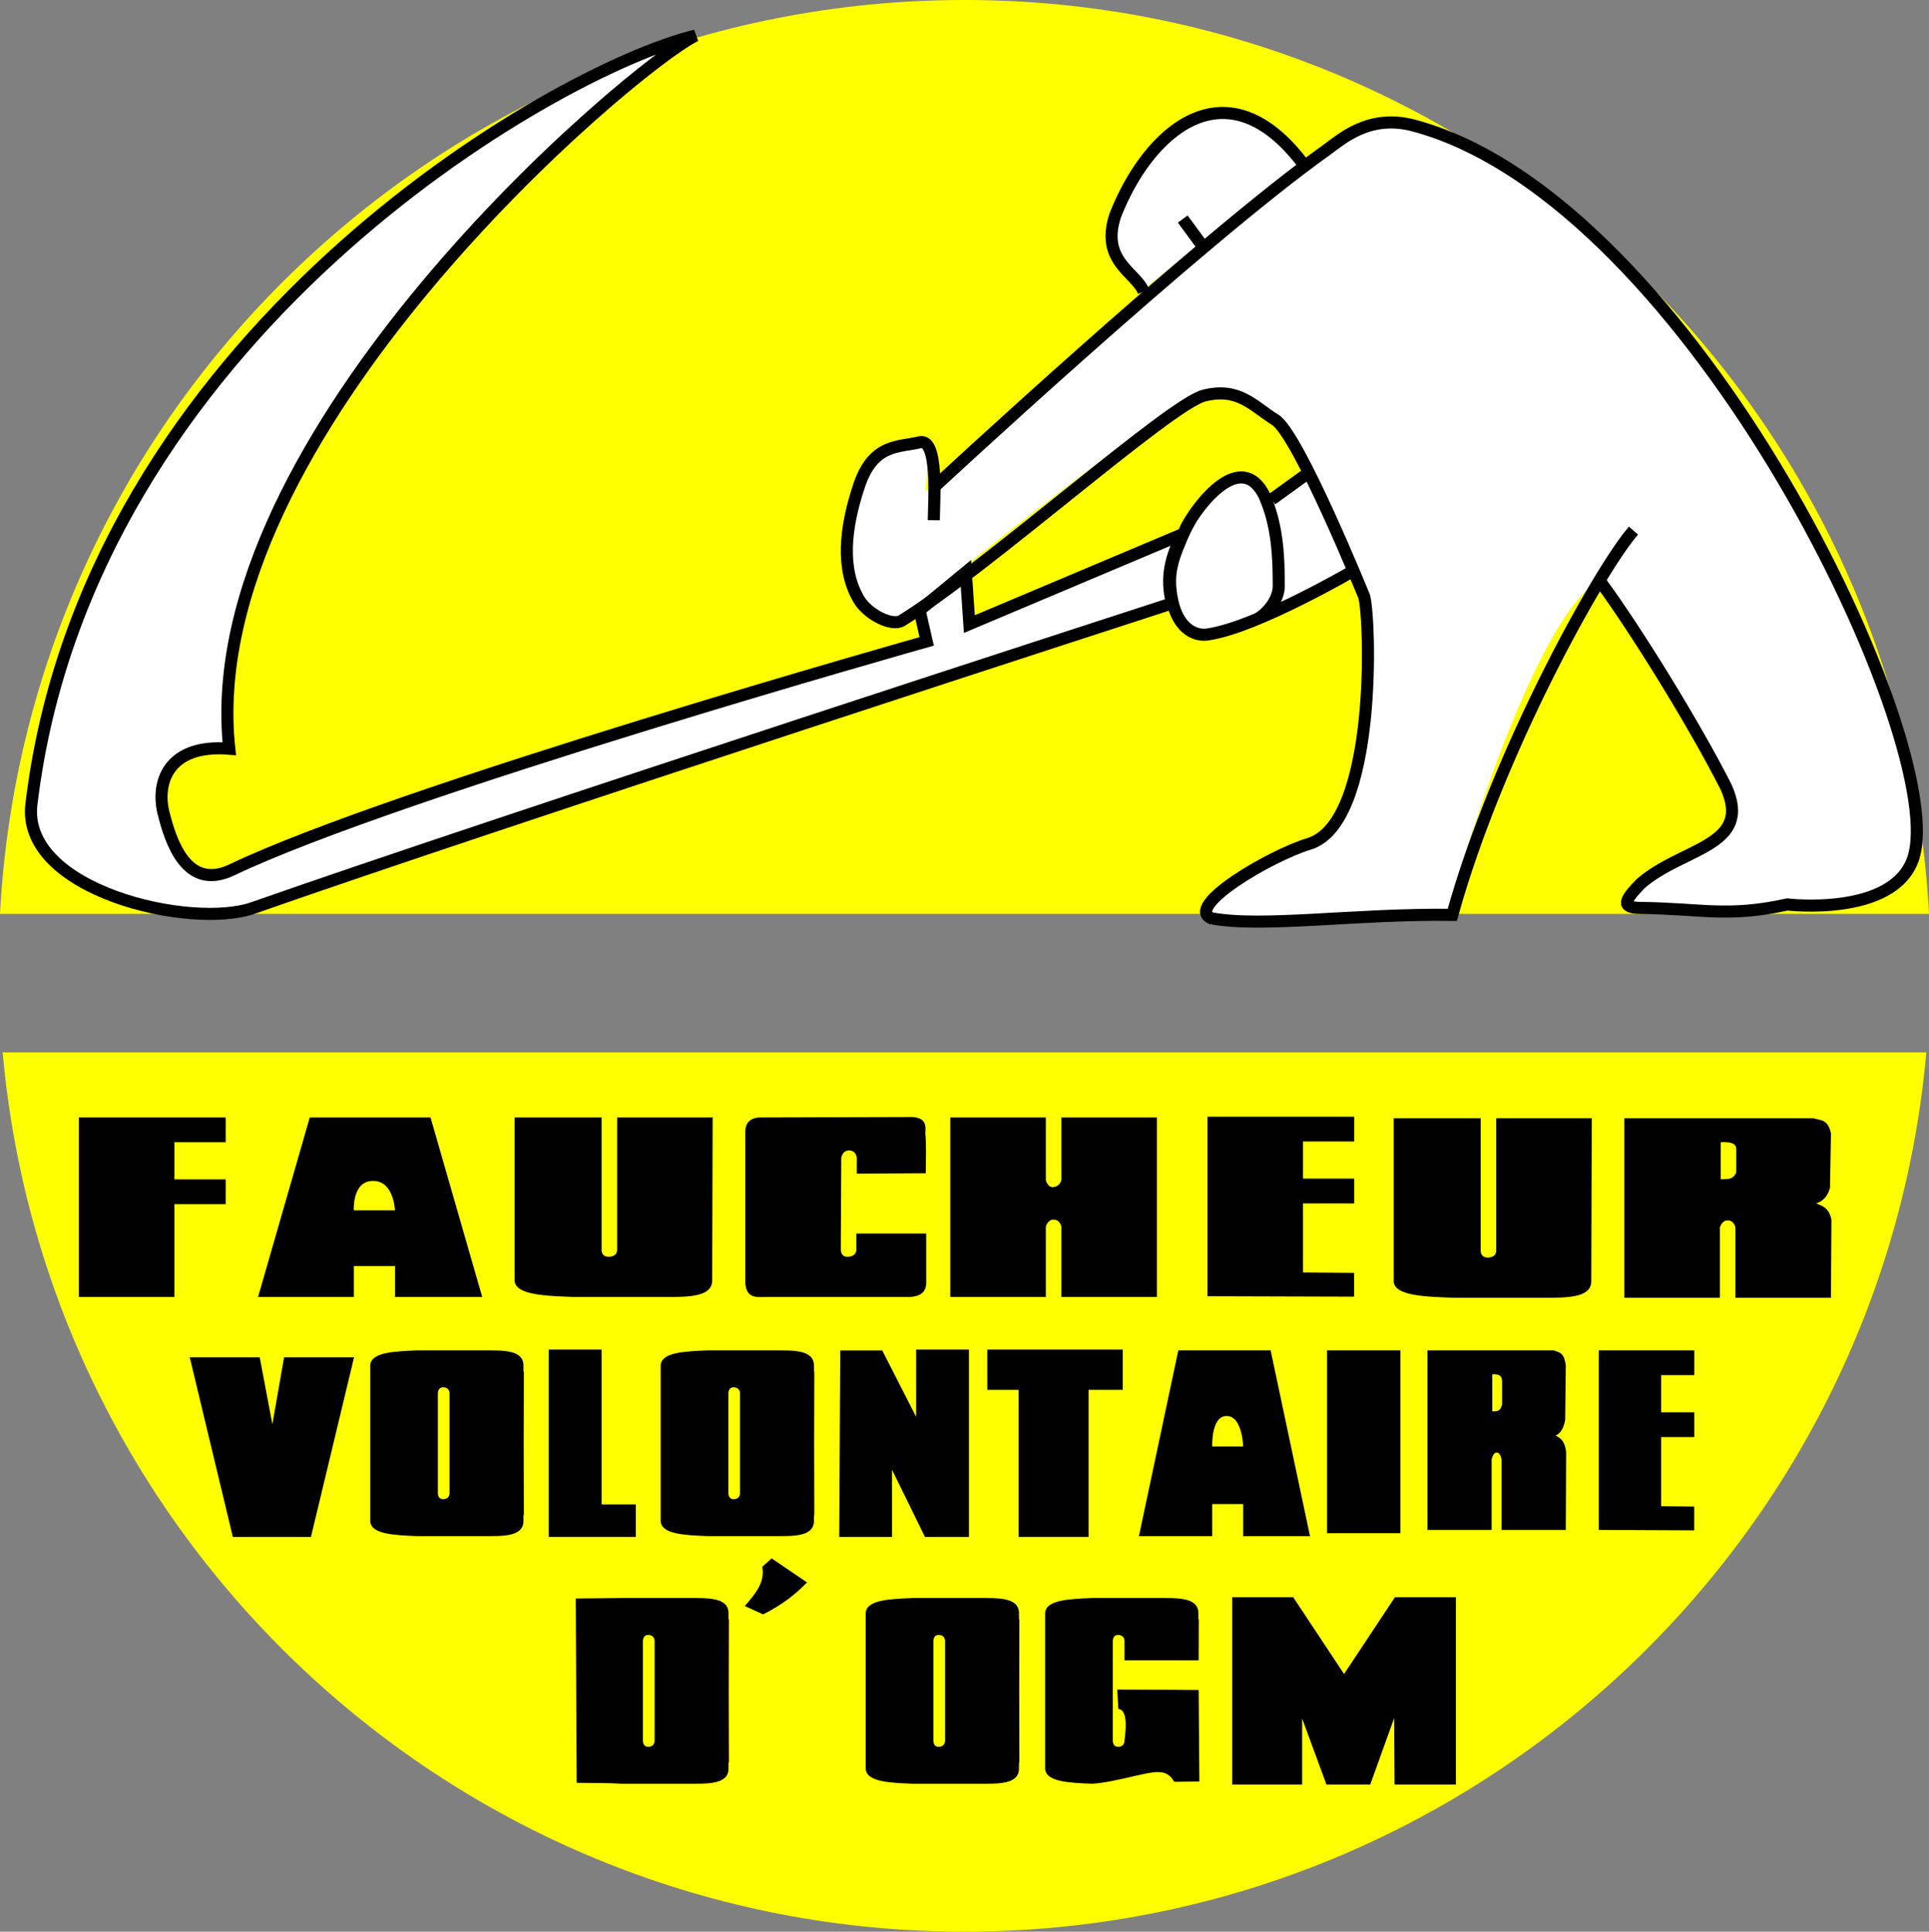
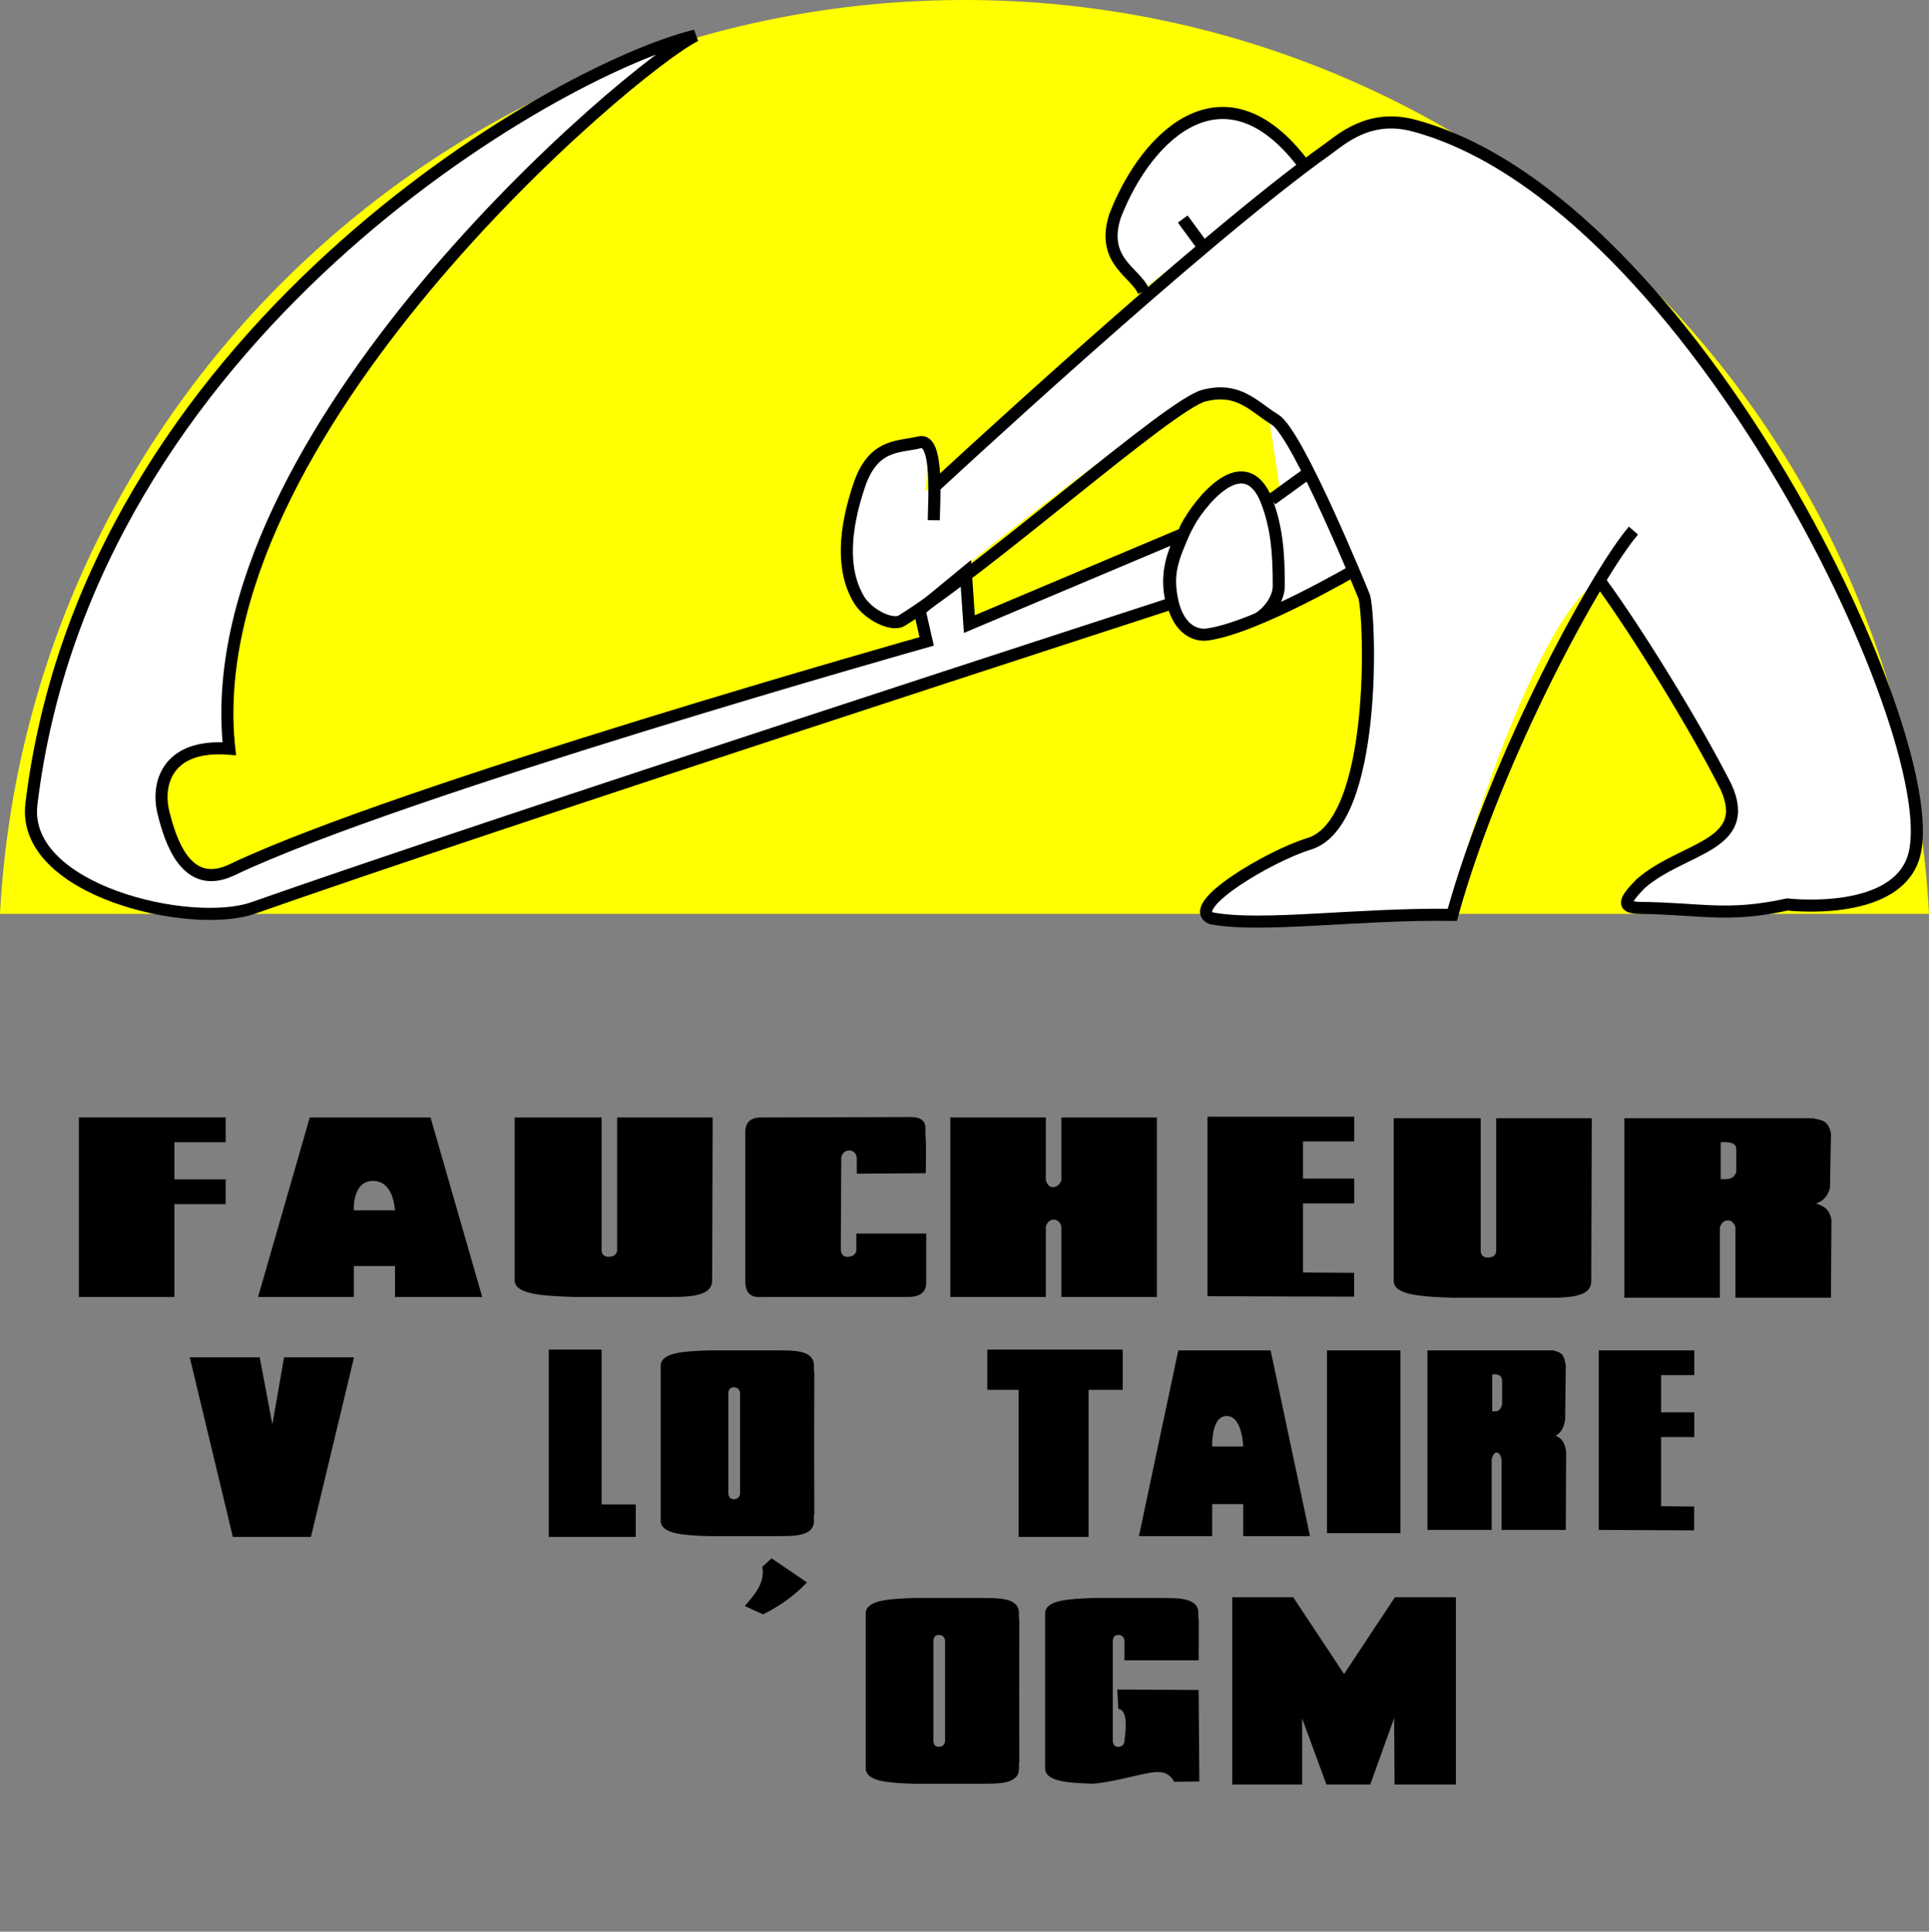
<svg xmlns="http://www.w3.org/2000/svg" xmlns:ns1="http://sodipodi.sourceforge.net/DTD/sodipodi-0.dtd" xmlns:ns2="http://www.inkscape.org/namespaces/inkscape" id="svg2" ns1:version="0.32" ns2:version="0.45" width="1246.312" height="1248.094" version="1.0" ns1:docbase="/home/rama/images" ns1:docname="T-shirt_Faucheur_volontaire_OGM.jpg" ns1:modified="true">
  <rect width="100%" height="100%" fill="#808080" stroke="none" />
  <defs id="defs5" />
  <ns1:namedview ns2:window-height="820" ns2:window-width="1017" ns2:pageshadow="2" ns2:pageopacity="0.0" guidetolerance="10.0" gridtolerance="10.0" objecttolerance="10.0" borderopacity="1.0" bordercolor="#666666" pagecolor="#ffffff" id="base" showgrid="true" ns2:zoom="0.22353637" ns2:cx="496.16609" ns2:cy="485.89469" ns2:window-x="0" ns2:window-y="0" ns2:current-layer="svg2" />
  <g id="g10163" transform="translate(983.278,-89.481)">
    <g transform="translate(-259.466,-17.894)" id="g4110">
-       <path style="opacity:1;fill:#ffff00;fill-opacity:1;fill-rule:evenodd;stroke:none;stroke-width:1.9;stroke-linecap:square;stroke-linejoin:miter;stroke-miterlimit:4;stroke-dasharray:none;stroke-dashoffset:0;stroke-opacity:1" d="M 520.781,787.344 L -722.094,787.344 C -693.761,1105.635 -426.274,1355.469 -100.656,1355.469 C 224.962,1355.469 492.448,1105.635 520.781,787.344 z " id="path4108" />
      <path style="opacity:1;fill:#ffff00;fill-opacity:1;fill-rule:evenodd;stroke:none;stroke-width:1.9;stroke-linecap:square;stroke-linejoin:miter;stroke-miterlimit:4;stroke-dasharray:none;stroke-dashoffset:0;stroke-opacity:1" d="M -100.656,107.375 C -433.884,107.375 -706.364,368.971 -723.812,697.875 L 522.5,697.875 C 505.052,368.971 232.571,107.375 -100.656,107.375 z " id="path3132" />
    </g>
-     <path id="path6111" d="M -537.435,113.692 C -629.354,136.052 -930.291,308.687 -966.498,610.255 C -973.263,666.186 -863.453,691.514 -823.216,677.349 C -668.051,622.722 -229.529,480.505 -229.529,480.505 C -233.802,461.369 -228.642,448.326 -222.654,435.786 L -360.529,493.942 L -362.81,460.38 L -392.685,485.005 L -388.091,505.13 C -388.091,505.13 -728.946,601.195 -836.998,652.755 C -866.295,666.735 -876.59,634.302 -881.185,615.849 C -885.781,597.395 -879.175,571.292 -838.685,574.474 C -860.647,372.373 -578.707,133.953 -537.435,113.692 z M -197.404,163.724 C -227.252,164.134 -252.836,195.394 -266.31,230.005 C -276.076,259.642 -252.531,266.921 -247.935,279.224 L -144.529,197.005 C -162.585,172.958 -180.66,163.493 -197.404,163.724 z M -88.498,169.817 C -108.787,169.987 -122.008,182.11 -129.591,187.505 C -211.713,245.928 -384.654,406.692 -384.654,406.692 L -385.06,406.286 C -384.945,393.845 -380.324,373.454 -392.685,376.505 C -405.966,379.783 -422.557,377.073 -431.748,404.474 C -440.939,431.874 -443.632,458.619 -431.748,478.286 C -426.003,487.792 -409.89,496.457 -404.185,491.692 C -353.907,449.699 -231.026,351.847 -208.873,346.317 C -186.469,340.725 -177.265,353.026 -162.904,361.974 C -157.846,365.125 -149.616,379.277 -140.935,396.599 L -156.216,406.755 L -168.341,414.755 C -168.809,413.566 -169.294,412.376 -169.81,411.192 C -184.857,380.577 -212.577,416.495 -220.341,431.317 C -229.533,452.007 -232.976,460.951 -229.529,478.286 C -226.082,495.621 -215.811,501.995 -206.56,500.661 C -195.573,499.077 -180.805,493.559 -166.123,487.036 L -166.091,487.067 L -165.935,486.974 C -165.632,486.839 -165.332,486.703 -165.029,486.567 C -158.634,483.703 -152.281,480.659 -146.279,477.661 C -146.258,477.65 -146.238,477.64 -146.216,477.63 L -111.654,461.224 C -107.937,470.035 -105.466,476.036 -105.466,476.036 C -101.441,489.338 -96.664,622.547 -141.091,635.974 C -166.393,643.62 -221.916,676.513 -204.154,684.067 C -171.41,690.218 -110.398,680.972 -48.498,681.817 C -19.398,577.015 19.689,484.079 47.002,466.942 C 70.559,498.426 108.209,559.365 128.315,599.067 C 145.96,637.804 100.245,637.992 73.159,661.692 C 62.244,672.876 60.687,677.211 73.159,677.349 C 112.305,677.746 128.909,683.672 167.971,675.13 C 167.971,675.13 235.634,683.186 249.065,646.036 C 274.651,575.264 107.171,220.258 -73.279,171.849 C -78.73,170.386 -83.815,169.778 -88.498,169.817 z M -167.623,485.88 L -166.591,486.661 L -172.154,489.474 C -170.361,488.191 -168.893,487.001 -167.623,485.88 z " style="fill:#ffffff;fill-opacity:1;fill-rule:evenodd;stroke:none;stroke-width:7.8;stroke-linecap:butt;stroke-linejoin:miter;stroke-miterlimit:4;stroke-opacity:1" />
+     <path id="path6111" d="M -537.435,113.692 C -629.354,136.052 -930.291,308.687 -966.498,610.255 C -973.263,666.186 -863.453,691.514 -823.216,677.349 C -668.051,622.722 -229.529,480.505 -229.529,480.505 C -233.802,461.369 -228.642,448.326 -222.654,435.786 L -360.529,493.942 L -362.81,460.38 L -392.685,485.005 L -388.091,505.13 C -388.091,505.13 -728.946,601.195 -836.998,652.755 C -866.295,666.735 -876.59,634.302 -881.185,615.849 C -885.781,597.395 -879.175,571.292 -838.685,574.474 C -860.647,372.373 -578.707,133.953 -537.435,113.692 z M -197.404,163.724 C -227.252,164.134 -252.836,195.394 -266.31,230.005 C -276.076,259.642 -252.531,266.921 -247.935,279.224 L -144.529,197.005 C -162.585,172.958 -180.66,163.493 -197.404,163.724 z M -88.498,169.817 C -108.787,169.987 -122.008,182.11 -129.591,187.505 C -211.713,245.928 -384.654,406.692 -384.654,406.692 L -385.06,406.286 C -384.945,393.845 -380.324,373.454 -392.685,376.505 C -405.966,379.783 -422.557,377.073 -431.748,404.474 C -440.939,431.874 -443.632,458.619 -431.748,478.286 C -426.003,487.792 -409.89,496.457 -404.185,491.692 C -353.907,449.699 -231.026,351.847 -208.873,346.317 C -186.469,340.725 -177.265,353.026 -162.904,361.974 L -156.216,406.755 L -168.341,414.755 C -168.809,413.566 -169.294,412.376 -169.81,411.192 C -184.857,380.577 -212.577,416.495 -220.341,431.317 C -229.533,452.007 -232.976,460.951 -229.529,478.286 C -226.082,495.621 -215.811,501.995 -206.56,500.661 C -195.573,499.077 -180.805,493.559 -166.123,487.036 L -166.091,487.067 L -165.935,486.974 C -165.632,486.839 -165.332,486.703 -165.029,486.567 C -158.634,483.703 -152.281,480.659 -146.279,477.661 C -146.258,477.65 -146.238,477.64 -146.216,477.63 L -111.654,461.224 C -107.937,470.035 -105.466,476.036 -105.466,476.036 C -101.441,489.338 -96.664,622.547 -141.091,635.974 C -166.393,643.62 -221.916,676.513 -204.154,684.067 C -171.41,690.218 -110.398,680.972 -48.498,681.817 C -19.398,577.015 19.689,484.079 47.002,466.942 C 70.559,498.426 108.209,559.365 128.315,599.067 C 145.96,637.804 100.245,637.992 73.159,661.692 C 62.244,672.876 60.687,677.211 73.159,677.349 C 112.305,677.746 128.909,683.672 167.971,675.13 C 167.971,675.13 235.634,683.186 249.065,646.036 C 274.651,575.264 107.171,220.258 -73.279,171.849 C -78.73,170.386 -83.815,169.778 -88.498,169.817 z M -167.623,485.88 L -166.591,486.661 L -172.154,489.474 C -170.361,488.191 -168.893,487.001 -167.623,485.88 z " style="fill:#ffffff;fill-opacity:1;fill-rule:evenodd;stroke:none;stroke-width:7.8;stroke-linecap:butt;stroke-linejoin:miter;stroke-miterlimit:4;stroke-opacity:1" />
    <g transform="translate(4.474,55.919)" id="g8154">
      <path style="fill:none;fill-opacity:1;fill-rule:evenodd;stroke:#000000;stroke-width:7.8;stroke-linecap:butt;stroke-linejoin:miter;stroke-miterlimit:4;stroke-opacity:1" d="M 67.626,376.396 C 45.637,401.61 -20.34,519.875 -49.439,624.678 C -111.339,623.832 -172.335,633.066 -205.079,626.915 C -222.841,619.361 -167.313,586.471 -142.012,578.824 C -97.584,565.398 -102.37,432.197 -106.396,418.895 C -106.396,418.895 -148.935,314.106 -163.841,304.82 C -178.202,295.873 -187.393,283.57 -209.797,289.162 C -231.95,294.692 -350.086,400.468 -405.109,434.552 C -411.428,438.467 -426.938,430.638 -432.683,421.132 C -444.567,401.465 -441.874,374.719 -432.683,347.318 C -423.491,319.918 -406.901,322.636 -393.62,319.359 C -381.259,316.308 -384.313,357.245 -384.429,369.686" id="path6097" ns1:nodetypes="cccscssssssc" />
      <path style="fill:none;fill-opacity:1;fill-rule:evenodd;stroke:#000000;stroke-width:7.8;stroke-linecap:butt;stroke-linejoin:miter;stroke-miterlimit:4;stroke-opacity:1" d="M -385.578,349.555 C -385.578,349.555 -212.644,188.775 -130.523,130.351 C -121.189,123.711 -103.3,106.894 -74.227,114.694 C 106.223,163.104 273.701,518.118 248.115,588.89 C 234.684,626.039 167.042,617.968 167.042,617.968 C 127.979,626.51 111.368,620.602 72.222,620.205 C 59.751,620.067 61.308,615.731 72.222,604.547 C 99.309,580.847 145.014,580.654 127.369,541.918 C 107.263,502.215 69.619,441.263 46.641,409.948" id="path6099" ns1:nodetypes="cccscsccc" />
      <path style="fill:none;fill-opacity:1;fill-rule:evenodd;stroke:#000000;stroke-width:7.8;stroke-linecap:butt;stroke-linejoin:miter;stroke-miterlimit:4;stroke-opacity:1" d="M -248.859,222.059 C -253.455,209.757 -277.007,202.487 -267.241,172.85 C -246.209,118.824 -195.701,72.945 -145.458,139.858" id="path6101" />
      <path style="fill:none;fill-opacity:1;fill-rule:evenodd;stroke:#000000;stroke-width:7.8;stroke-linecap:butt;stroke-linejoin:miter;stroke-miterlimit:4;stroke-opacity:1" d="M -223.583,175.087 L -212.094,190.744" id="path6103" />
      <path style="fill:none;fill-opacity:1;fill-rule:evenodd;stroke:#000000;stroke-width:7.8;stroke-linecap:butt;stroke-linejoin:miter;stroke-miterlimit:4;stroke-opacity:1" d="M -142.164,338.93 L -166.138,356.265" id="path6105" ns1:nodetypes="cc" />
      <path style="fill:none;fill-opacity:1;fill-rule:evenodd;stroke:#000000;stroke-width:7.8;stroke-linecap:butt;stroke-linejoin:miter;stroke-miterlimit:4;stroke-opacity:1" d="M -110.991,401.001 C -110.991,401.001 -175.405,438.872 -207.499,443.5 C -216.749,444.833 -227.03,438.467 -230.477,421.132 C -233.923,403.797 -230.477,394.85 -221.285,374.16 C -213.521,359.337 -185.781,323.414 -170.734,354.029 C -162.692,372.482 -161.51,391.487 -161.543,412.185 C -161.558,421.132 -169.087,430.079 -175.33,433.434" id="path6107" ns1:nodetypes="cssccsc" />
      <path style="fill:none;fill-opacity:1;fill-rule:evenodd;stroke:#000000;stroke-width:7.8;stroke-linecap:butt;stroke-linejoin:miter;stroke-miterlimit:4;stroke-opacity:1" d="M -230.477,423.369 C -230.477,423.369 -668.975,565.578 -824.141,620.205 C -864.377,634.37 -974.213,609.032 -967.448,553.101 C -931.242,251.534 -630.3,78.898 -538.381,56.538 C -579.653,76.798 -861.587,315.213 -839.626,517.313 C -880.115,514.132 -886.731,540.24 -882.135,558.693 C -877.539,577.147 -867.225,609.58 -837.928,595.6 C -729.876,544.04 -389.024,447.973 -389.024,447.973 L -393.62,427.842 L -363.749,403.238 L -361.451,436.789 L -223.583,378.633 C -231.003,392.265 -234.939,406.767 -230.477,423.369 z " id="path6109" ns1:nodetypes="cssccsscccccc" />
    </g>
    <path id="path9134" d="M -931.802,927 L -931.802,812 L -837.966,812 L -837.966,827 L -871.085,827 L -871.085,852 L -837.966,852 L -837.966,867 L -871.085,867 L -871.085,927 L -931.802,927 z " style="fill:#000000;fill-opacity:1;fill-rule:evenodd;stroke:#000000;stroke-width:1px;stroke-linecap:butt;stroke-linejoin:miter;stroke-opacity:1" />
    <path id="path9136" d="M -782.769,812 L -815.887,927 L -755.17,927 L -755.17,907 L -727.572,907 L -727.572,927 L -672.375,927 L -705.493,812 L -782.769,812 z M -742.268,852 C -727.961,852 -727.572,872 -727.572,872 L -755.17,872 C -755.17,872 -756.579,852 -742.268,852 z " style="fill:#000000;fill-opacity:1;fill-rule:evenodd;stroke:#000000;stroke-width:1px;stroke-linecap:butt;stroke-linejoin:miter;stroke-opacity:1" />
    <path ns1:nodetypes="ccczccccccccc" id="path9140" d="M -650.296,812 L -595.098,812 L -595.098,897 C -595.098,897 -595.45,902.281 -589.579,902 C -583.732,901.72 -584.059,897 -584.059,897 L -584.059,812 L -523.342,812 L -523.651,916.753 C -523.596,927.636 -540.558,926.958 -556.46,927 L -611.658,927 C -630.72,926.345 -649.717,925.663 -650.296,917 L -650.296,812 L -650.296,812 z " style="fill:#000000;fill-opacity:1;fill-rule:evenodd;stroke:#000000;stroke-width:1px;stroke-linecap:butt;stroke-linejoin:miter;stroke-opacity:1" />
    <path ns1:nodetypes="ccccccczcczccccccccc" id="path9142" d="M -501.263,822 C -501.658,814.156 -497.221,811.661 -490.224,812 L -396.97,811.72 C -385.301,811.194 -385.532,816.417 -385.93,821.72 C -385.212,828.487 -385.579,838.199 -385.622,847.033 L -429.198,847.312 L -429.198,837.312 C -429.198,837.312 -429.797,832.312 -434.718,832.312 C -439.33,832.312 -440.238,837.312 -440.238,837.312 L -440.546,897 C -440.546,897 -440.568,902.53 -435.027,902 C -429.18,901.441 -429.507,897 -429.507,897 L -429.507,887 L -385.349,887 L -385.349,917 C -385.137,922.39 -386.813,926.782 -396.388,927 L -490.224,927 C -495.883,927.253 -501.254,926.984 -501.263,917 L -501.263,822 L -501.263,822 z " style="fill:#000000;fill-opacity:1;fill-rule:evenodd;stroke:#000000;stroke-width:1px;stroke-linecap:butt;stroke-linejoin:miter;stroke-opacity:1" />
    <path ns1:nodetypes="ccccczcccccczccc" id="path9144" d="M -368.79,927 L -368.79,812 L -313.593,812 L -308.073,812 L -308.073,852 C -308.073,852 -306.862,857.522 -302.553,857 C -297.941,856.441 -297.033,852 -297.033,852 L -297.033,812 L -236.317,812 L -236.317,927 L -297.033,927 L -297.033,882 C -297.033,882 -297.941,877 -302.553,877 C -306.856,877 -308.073,882 -308.073,882 L -308.073,927 L -368.79,927 z " style="fill:#000000;fill-opacity:1;fill-rule:evenodd;stroke:#000000;stroke-width:1px;stroke-linecap:butt;stroke-linejoin:miter;stroke-opacity:1" />
    <path ns1:nodetypes="ccccccccccccc" id="path9146" d="M -202.646,926.5 L -202.646,811.5 L -108.811,811.5 L -108.811,826.5 L -141.929,826.5 L -141.929,851.5 L -108.811,851.5 L -108.811,866.5 L -141.929,866.5 L -141.929,912.157 L -108.903,912.388 L -108.903,926.78 L -202.646,926.5 z " style="fill:#000000;fill-opacity:1;fill-rule:evenodd;stroke:#000000;stroke-width:1px;stroke-linecap:butt;stroke-linejoin:miter;stroke-opacity:1" />
    <path ns1:nodetypes="ccczccccccccc" id="path9148" d="M -82.316,812.5 L -27.119,812.5 L -27.119,897.5 C -27.119,897.5 -27.47,902.781 -21.599,902.5 C -15.753,902.22 -16.08,897.5 -16.08,897.5 L -16.08,812.5 L 44.637,812.5 L 44.329,917.253 C 44.383,928.136 27.422,927.458 11.519,927.5 L -43.678,927.5 C -62.741,926.845 -81.738,926.163 -82.316,917.5 L -82.316,812.5 L -82.316,812.5 z " style="fill:#000000;fill-opacity:1;fill-rule:evenodd;stroke:#000000;stroke-width:1px;stroke-linecap:butt;stroke-linejoin:miter;stroke-opacity:1" />
    <path id="path9150" d="M 66.716,812.5 L 66.716,927.5 L 127.433,927.5 L 127.433,882.5 C 127.433,882.5 128.65,877.5 132.953,877.5 C 137.565,877.5 138.473,882.5 138.473,882.5 L 138.473,927.5 L 199.19,927.5 L 199.5,877.5 C 197.687,869.116 192.835,869.018 188.702,866.938 C 194.916,865.363 197.255,861.44 198.569,856.906 L 199.19,821.844 C 197.356,812.737 192.431,813.937 188.288,812.5 L 138.473,812.5 L 127.433,812.5 L 121.913,812.5 L 66.716,812.5 z M 130.124,826.938 C 134.984,826.91 138.936,827.705 139.025,832 L 139.025,847 C 136.547,853.024 132.002,851.554 127.985,852 L 127.985,827 C 128.707,826.971 129.43,826.941 130.124,826.938 z " style="fill:#000000;fill-opacity:1;fill-rule:evenodd;stroke:#000000;stroke-width:1px;stroke-linecap:butt;stroke-linejoin:miter;stroke-opacity:1" />
-     <path id="path9154" d="M -713.669,962.5 C -728.422,963.099 -743.131,963.724 -743.579,971.654 L -743.579,976.231 L -743.579,1067.769 L -743.579,1072.346 C -743.131,1080.276 -728.422,1080.901 -713.669,1081.5 L -670.96,1081.5 C -658.653,1081.462 -645.527,1082.079 -645.569,1072.117 L -645.569,1067.769 L -645.328,1067.769 L -645.431,1022 L -645.328,976.231 L -645.569,976.231 L -645.569,971.883 C -645.527,961.921 -658.653,962.538 -670.96,962.5 L -713.669,962.5 z M -697.386,985.385 C -697.138,985.363 -696.876,985.369 -696.592,985.385 C -692.068,985.64 -692.315,989.962 -692.315,989.962 L -692.315,1054.038 C -692.315,1054.038 -692.068,1058.359 -696.592,1058.615 C -701.136,1058.872 -700.87,1054.038 -700.87,1054.038 L -700.87,989.962 C -700.87,989.962 -701.1,985.704 -697.386,985.385 z " style="fill:#000000;fill-opacity:1;fill-rule:evenodd;stroke:#000000;stroke-width:1px;stroke-linecap:butt;stroke-linejoin:miter;stroke-opacity:1" />
    <path ns1:nodetypes="cccccccc" id="path9156" d="M -860.045,967 L -815.887,967 L -807.281,1012.559 L -799.328,967 L -755.17,967 L -782.769,1082 L -832.447,1082 L -860.045,967 z " style="fill:#000000;fill-opacity:1;fill-rule:evenodd;stroke:#000000;stroke-width:1px;stroke-linecap:butt;stroke-linejoin:miter;stroke-opacity:1" />
    <path id="path9161" d="M -628.217,962 L -628.217,1082 L -573.02,1082 L -573.02,1062 L -595.098,1062 L -595.098,962 L -628.217,962 z " style="fill:#000000;fill-opacity:1;fill-rule:evenodd;stroke:#000000;stroke-width:1px;stroke-linecap:butt;stroke-linejoin:miter;stroke-opacity:1" />
    <path id="path9163" d="M -525.998,962.5 C -540.751,963.099 -555.461,963.724 -555.908,971.654 L -555.908,976.231 L -555.908,1067.769 L -555.908,1072.346 C -555.461,1080.276 -540.751,1080.901 -525.998,1081.5 L -483.29,1081.5 C -470.982,1081.462 -457.857,1082.079 -457.899,1072.117 L -457.899,1067.769 L -457.657,1067.769 L -457.761,1022 L -457.657,976.231 L -457.899,976.231 L -457.899,971.883 C -457.857,961.921 -470.982,962.538 -483.29,962.5 L -525.998,962.5 z M -509.715,985.385 C -509.468,985.363 -509.206,985.369 -508.922,985.385 C -504.397,985.64 -504.644,989.962 -504.644,989.962 L -504.644,1054.038 C -504.644,1054.038 -504.397,1058.359 -508.922,1058.615 C -513.465,1058.872 -513.2,1054.038 -513.2,1054.038 L -513.2,989.962 C -513.2,989.962 -513.429,985.704 -509.715,985.385 z " style="fill:#000000;fill-opacity:1;fill-rule:evenodd;stroke:#000000;stroke-width:1px;stroke-linecap:butt;stroke-linejoin:miter;stroke-opacity:1" />
-     <path ns1:nodetypes="ccccccccccc" id="path9165" d="M -440.546,1082 L -407.428,1082 L -407.428,1037 L -385.349,1082 L -357.75,1082 L -357.75,962 L -390.869,962 L -390.869,1007 L -413.565,962.559 L -439.893,962.559 L -440.546,1082 z " style="fill:#000000;fill-opacity:1;fill-rule:evenodd;stroke:#000000;stroke-width:1px;stroke-linecap:butt;stroke-linejoin:miter;stroke-opacity:1" />
    <path ns1:nodetypes="ccccccccc" id="path9167" d="M -344.895,962 L -344.895,987 L -324.632,987 L -324.632,1082 L -280.474,1082 L -280.474,987 L -258.395,987 L -258.395,962 L -344.895,962 z " style="fill:#000000;fill-opacity:1;fill-rule:evenodd;stroke:#000000;stroke-width:1px;stroke-linecap:butt;stroke-linejoin:miter;stroke-opacity:1" />
    <path id="path9170" d="M -221.583,962.5 L -246.804,1081.5 L -200.566,1081.5 L -200.566,1060.804 L -179.548,1060.804 L -179.548,1081.5 L -137.514,1081.5 L -162.734,962.5 L -221.583,962.5 z M -190.74,1003.891 C -179.844,1003.891 -179.548,1024.587 -179.548,1024.587 L -200.566,1024.587 C -200.566,1024.587 -201.638,1003.891 -190.74,1003.891 z " style="fill:#000000;fill-opacity:1;fill-rule:evenodd;stroke:#000000;stroke-width:1px;stroke-linecap:butt;stroke-linejoin:miter;stroke-opacity:1" />
    <rect y="962" x="-125.922" height="118.106" width="47.459" id="rect9172" style="opacity:1;fill:#000000;fill-opacity:1;fill-rule:evenodd;stroke:none;stroke-width:7.8;stroke-linecap:square;stroke-linejoin:miter;stroke-miterlimit:4;stroke-dasharray:none;stroke-dashoffset:0;stroke-opacity:1" />
    <path id="path9177" d="M -60.548,962.5 L -60.548,1077.5 L -20.022,1077.5 L -20.022,1032.5 C -20.022,1032.5 -19.211,1027.5 -16.338,1027.5 C -13.26,1027.5 -12.654,1032.5 -12.654,1032.5 L -12.654,1077.5 L 27.871,1077.5 L 28.078,1027.5 C 26.868,1019.116 23.63,1019.018 20.871,1016.938 C 25.018,1015.363 26.58,1011.44 27.457,1006.906 L 27.871,971.844 C 26.647,962.737 23.36,963.938 20.595,962.5 L -12.654,962.5 L -20.022,962.5 L -23.707,962.5 L -60.548,962.5 z M -18.226,976.938 C -14.983,976.91 -12.345,977.705 -12.286,982 L -12.286,997 C -13.939,1003.024 -16.973,1001.554 -19.654,1002 L -19.654,977 C -19.172,976.971 -18.69,976.942 -18.226,976.938 z " style="fill:#000000;fill-opacity:1;fill-rule:evenodd;stroke:#000000;stroke-width:1px;stroke-linecap:butt;stroke-linejoin:miter;stroke-opacity:1" />
    <path ns1:nodetypes="ccccccccccccc" id="path9179" d="M 50.157,1077.5 L 50.157,962.5 L 110.874,962.5 L 110.874,977.5 L 89.444,977.5 L 89.444,1002.5 L 110.874,1002.5 L 110.874,1017.5 L 89.444,1017.5 L 89.444,1063.157 L 110.815,1063.388 L 110.815,1077.78 L 50.157,1077.5 z " style="fill:#000000;fill-opacity:1;fill-rule:evenodd;stroke:#000000;stroke-width:1px;stroke-linecap:butt;stroke-linejoin:miter;stroke-opacity:1" />
-     <path ns1:nodetypes="cccccccccccccccsccsccc" id="path9181" d="M -581.196,1122.5 L -610.797,1122.81 L -610.18,1240.91 C -594.762,1241.022 -592.619,1240.949 -581.196,1241.5 L -538.487,1241.5 C -526.179,1241.462 -513.054,1242.079 -513.096,1232.117 L -513.096,1227.769 L -512.855,1227.769 L -512.958,1182 L -512.855,1136.231 L -513.096,1136.231 L -513.096,1131.883 C -513.054,1121.921 -526.179,1122.538 -538.487,1122.5 L -581.196,1122.5 z M -564.913,1145.385 C -564.665,1145.363 -564.403,1145.369 -564.119,1145.385 C -559.594,1145.64 -559.841,1149.961 -559.841,1149.961 L -559.841,1214.038 C -559.841,1214.038 -559.594,1218.359 -564.119,1218.615 C -568.663,1218.872 -568.397,1214.038 -568.397,1214.038 L -568.397,1149.961 C -568.397,1149.961 -568.626,1145.704 -564.913,1145.385 z " style="fill:#000000;fill-opacity:1;fill-rule:evenodd;stroke:#000000;stroke-width:1px;stroke-linecap:butt;stroke-linejoin:miter;stroke-opacity:1" />
    <path id="path9183" d="M -393.525,1122.5 C -408.278,1123.099 -422.987,1123.724 -423.435,1131.654 L -423.435,1136.231 L -423.435,1227.769 L -423.435,1232.346 C -422.987,1240.276 -408.278,1240.901 -393.525,1241.5 L -350.816,1241.5 C -338.509,1241.462 -325.383,1242.079 -325.426,1232.117 L -325.426,1227.769 L -325.184,1227.769 L -325.288,1182 L -325.184,1136.231 L -325.426,1136.231 L -325.426,1131.883 C -325.383,1121.921 -338.509,1122.538 -350.816,1122.5 L -393.525,1122.5 z M -377.242,1145.385 C -376.994,1145.363 -376.732,1145.369 -376.448,1145.385 C -371.924,1145.64 -372.171,1149.961 -372.171,1149.961 L -372.171,1214.038 C -372.171,1214.038 -371.924,1218.359 -376.448,1218.615 C -380.992,1218.872 -380.726,1214.038 -380.726,1214.038 L -380.726,1149.961 C -380.726,1149.961 -380.956,1145.704 -377.242,1145.385 z " style="fill:#000000;fill-opacity:1;fill-rule:evenodd;stroke:#000000;stroke-width:1px;stroke-linecap:butt;stroke-linejoin:miter;stroke-opacity:1" />
    <path ns1:nodetypes="cccccc" id="path9185" d="M -501.263,1127 L -490.224,1132 C -477.093,1125.333 -469.231,1118.667 -462.625,1112 L -484.704,1097 L -490.224,1102 C -488.51,1112.288 -494.958,1119.618 -501.263,1127 z " style="fill:#000000;fill-opacity:1;fill-rule:evenodd;stroke:#000000;stroke-width:1px;stroke-linecap:butt;stroke-linejoin:miter;stroke-opacity:1" />
    <path ns1:nodetypes="ccccccccccccccsccsscccccccc" id="path9187" d="M -277.611,1122.5 C -292.364,1123.099 -307.073,1123.727 -307.521,1131.656 L -307.521,1136.219 L -307.521,1227.781 L -307.521,1232.344 C -307.073,1240.273 -292.364,1240.901 -277.611,1241.5 C -263.121,1240.598 -243.016,1233.814 -235.211,1233.951 C -230.928,1233.913 -227.062,1235.377 -224.327,1240.233 L -208.894,1240.083 L -208.961,1230.857 L -209.339,1181.935 C -224.47,1181.836 -245.264,1181.639 -260.886,1181.655 L -260.269,1193.23 C -255.391,1194.15 -254.558,1201.941 -256.257,1214.031 C -256.257,1214.031 -256.01,1218.369 -260.534,1218.625 C -265.078,1218.882 -264.812,1214.031 -264.812,1214.031 L -264.812,1149.969 C -264.812,1149.969 -265.042,1145.694 -261.328,1145.375 C -261.08,1145.354 -260.818,1145.359 -260.534,1145.375 C -256.01,1145.631 -256.257,1149.969 -256.257,1149.969 L -256.257,1161.734 L -209.339,1161.734 L -209.27,1136.219 L -209.511,1136.219 L -209.511,1131.875 C -209.469,1121.913 -222.595,1122.538 -234.902,1122.5 L -277.611,1122.5 z " style="fill:#000000;fill-opacity:1;fill-rule:evenodd;stroke:#000000;stroke-width:1px;stroke-linecap:butt;stroke-linejoin:miter;stroke-opacity:1" />
    <path ns1:nodetypes="cccccccccccccc" id="path9189" d="M -186.639,1122 L -186.639,1242 L -142.481,1242 L -142.481,1197 L -125.922,1242 L -98.323,1242 L -82.037,1196.72 L -81.764,1242 L -43.126,1242 L -43.126,1122 L -81.764,1122 L -114.883,1172 L -148.001,1122 L -186.639,1122 z " style="fill:#000000;fill-opacity:1;fill-rule:evenodd;stroke:#000000;stroke-width:1px;stroke-linecap:butt;stroke-linejoin:miter;stroke-opacity:1" />
  </g>
</svg>